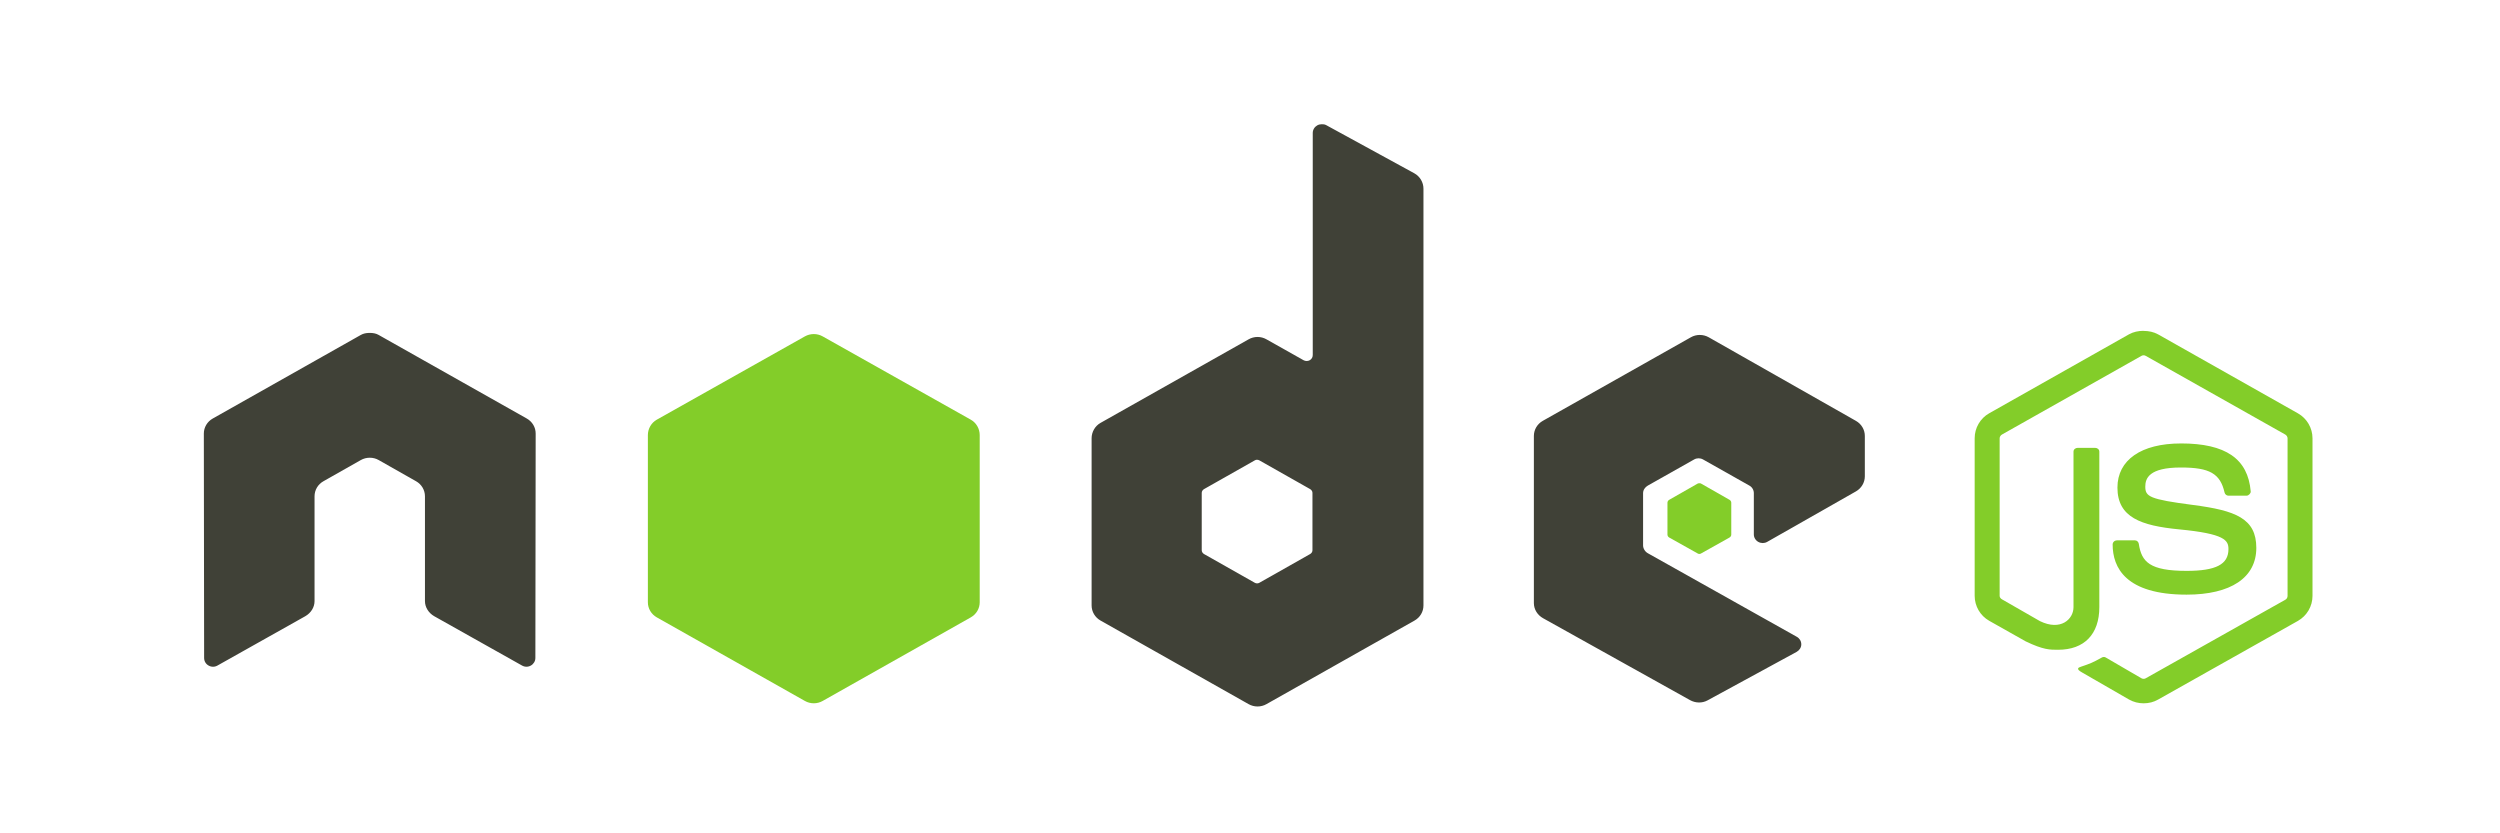
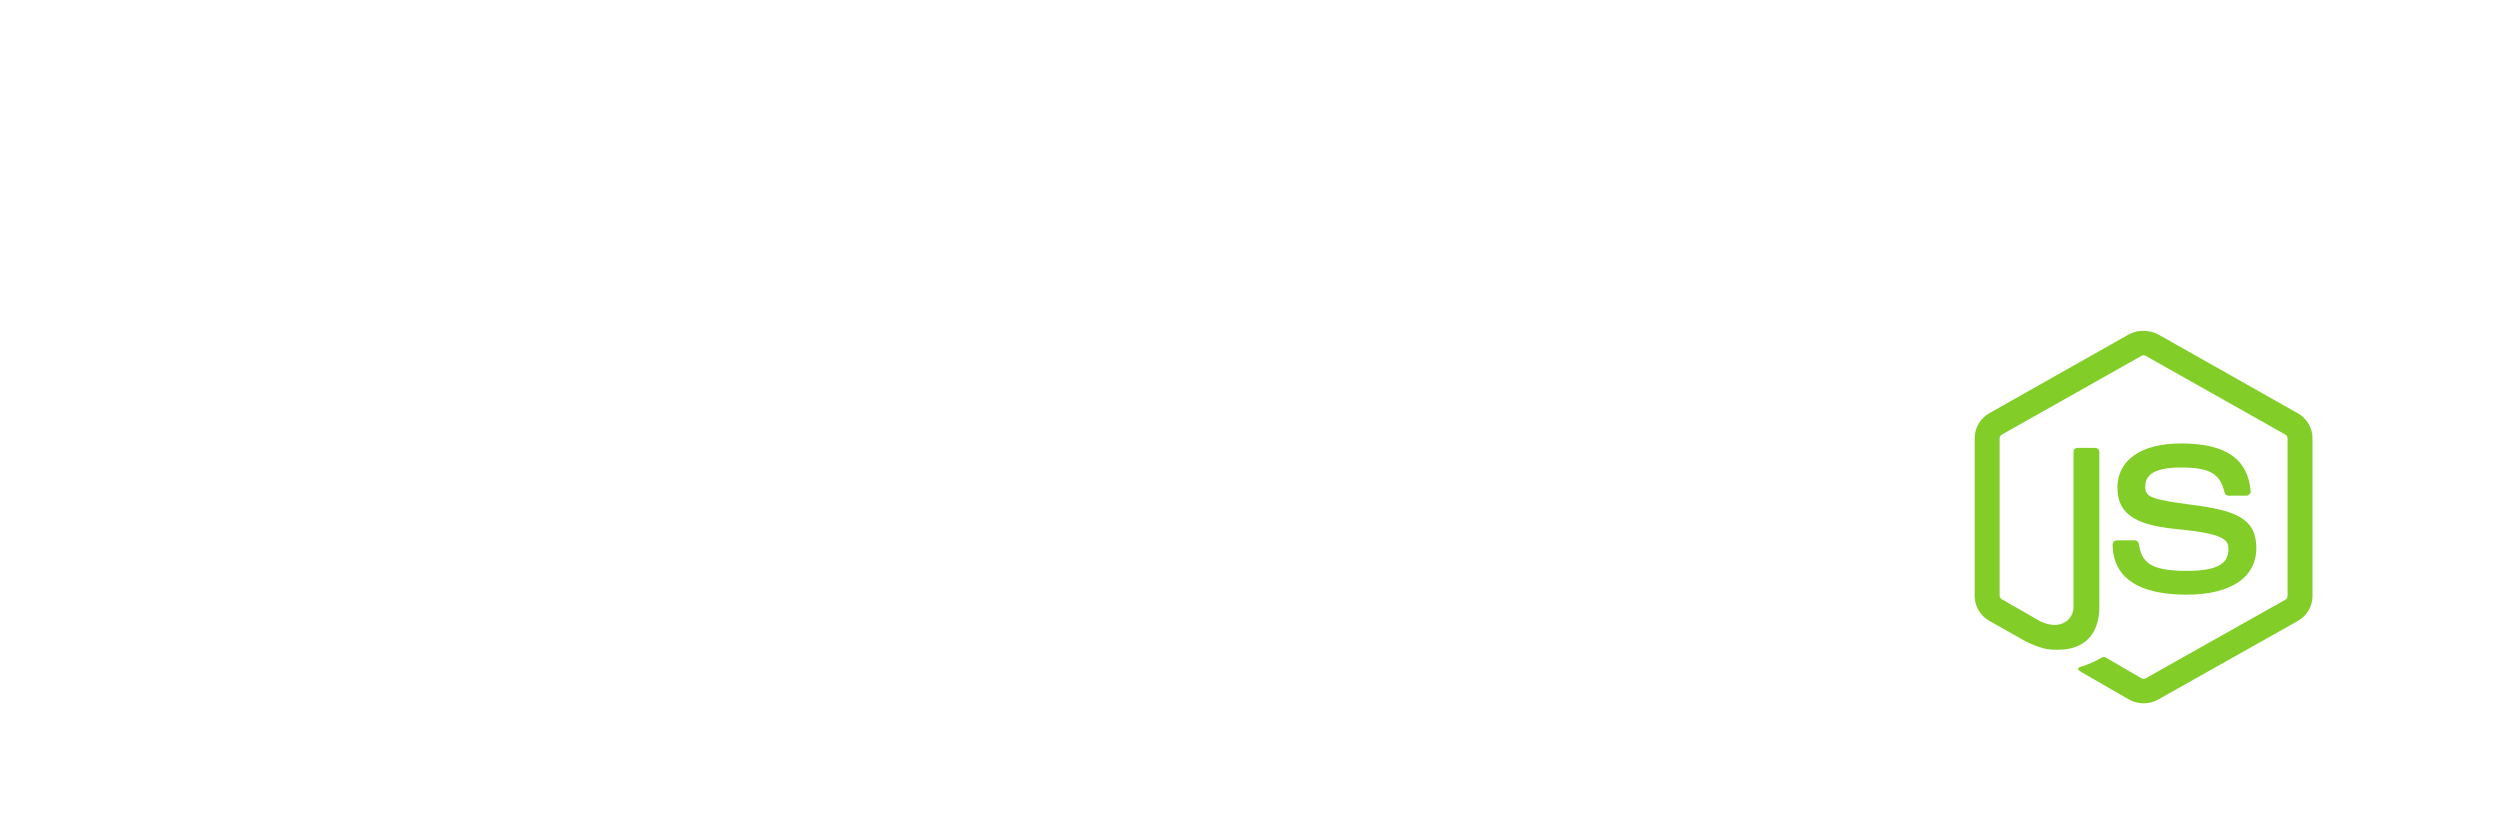
<svg xmlns="http://www.w3.org/2000/svg" width="120" height="40" viewBox="0 0 120 40" fill="none">
-   <rect width="120" height="40" fill="white" />
  <path d="M102.891 15.88C102.644 15.88 102.404 15.93 102.192 16.047L95.482 19.837C95.048 20.081 94.784 20.543 94.784 21.035V28.6C94.784 29.091 95.048 29.553 95.482 29.798L97.234 30.786C98.086 31.196 98.4 31.189 98.787 31.189C100.048 31.189 100.768 30.442 100.768 29.141V21.678C100.768 21.572 100.674 21.497 100.568 21.497H99.728C99.62 21.497 99.528 21.574 99.528 21.678V29.145C99.528 29.722 98.914 30.301 97.918 29.814L96.097 28.769C96.032 28.735 95.983 28.672 95.983 28.602V21.037C95.983 20.965 96.032 20.892 96.097 20.856L102.793 17.08C102.856 17.045 102.93 17.045 102.992 17.08L109.689 20.856C109.753 20.893 109.803 20.963 109.803 21.037V28.602C109.803 28.674 109.766 28.748 109.703 28.783L102.993 32.559C102.933 32.593 102.854 32.593 102.793 32.559L101.069 31.556C101.018 31.527 100.948 31.529 100.898 31.556C100.422 31.82 100.333 31.85 99.887 32.002C99.777 32.039 99.61 32.097 99.944 32.281L102.195 33.578C102.409 33.699 102.648 33.759 102.893 33.759C103.142 33.759 103.377 33.701 103.591 33.578L110.302 29.802C110.736 29.555 111 29.095 111 28.604V21.039C111 20.547 110.736 20.086 110.302 19.841L103.591 16.051C103.381 15.934 103.14 15.884 102.893 15.884L102.891 15.88ZM104.686 21.286C102.775 21.286 101.637 22.081 101.637 23.404C101.637 24.836 102.766 25.232 104.6 25.41C106.795 25.62 106.966 25.935 106.966 26.357C106.966 27.09 106.368 27.402 104.957 27.402C103.183 27.402 102.793 26.969 102.663 26.105C102.647 26.012 102.575 25.937 102.478 25.937H101.606C101.554 25.939 101.504 25.959 101.467 25.996C101.43 26.032 101.408 26.081 101.407 26.132C101.407 27.237 102.021 28.543 104.955 28.543C107.078 28.543 108.303 27.729 108.303 26.299C108.303 24.886 107.314 24.504 105.254 24.237C103.175 23.966 102.974 23.837 102.974 23.36C102.974 22.966 103.143 22.44 104.684 22.44C106.061 22.44 106.57 22.73 106.778 23.638C106.797 23.723 106.874 23.793 106.964 23.793H107.835C107.888 23.793 107.94 23.761 107.977 23.723C108.014 23.683 108.04 23.638 108.034 23.584C107.9 22.02 106.834 21.285 104.686 21.285L104.686 21.286Z" fill="#83CD29" />
-   <path d="M63.439 5.963C63.364 5.963 63.291 5.982 63.226 6.019C63.161 6.056 63.107 6.108 63.07 6.172C63.032 6.236 63.012 6.308 63.012 6.381V17.039C63.012 17.143 62.962 17.237 62.869 17.29C62.824 17.315 62.772 17.329 62.72 17.329C62.667 17.329 62.616 17.315 62.57 17.29L60.789 16.287C60.659 16.213 60.512 16.174 60.362 16.174C60.212 16.174 60.064 16.213 59.934 16.287L52.825 20.299C52.559 20.449 52.397 20.737 52.397 21.037V29.062C52.397 29.209 52.437 29.353 52.512 29.48C52.587 29.607 52.695 29.713 52.825 29.786L59.934 33.799C60.064 33.872 60.212 33.911 60.362 33.911C60.512 33.911 60.659 33.872 60.789 33.799L67.899 29.786C68.029 29.713 68.137 29.607 68.212 29.48C68.287 29.353 68.326 29.209 68.326 29.062V9.056C68.326 8.751 68.156 8.466 67.885 8.317L63.653 6.004C63.587 5.968 63.513 5.962 63.439 5.963ZM17.705 15.98C17.569 15.985 17.442 16.008 17.32 16.077L10.211 20.09C10.081 20.163 9.973 20.268 9.898 20.395C9.823 20.523 9.783 20.667 9.784 20.814L9.798 31.584C9.798 31.733 9.877 31.872 10.012 31.946C10.144 32.023 10.308 32.023 10.439 31.946L14.656 29.577C14.924 29.422 15.098 29.152 15.098 28.853V23.823C15.098 23.523 15.259 23.248 15.526 23.099L17.321 22.082C17.451 22.009 17.598 21.97 17.748 21.971C17.898 21.97 18.046 22.008 18.176 22.082L19.97 23.099C20.236 23.248 20.398 23.523 20.398 23.823V28.852C20.398 29.152 20.576 29.424 20.839 29.576L25.056 31.945C25.189 32.022 25.352 32.022 25.484 31.945C25.614 31.871 25.698 31.733 25.698 31.583L25.712 20.814C25.713 20.667 25.674 20.522 25.599 20.395C25.523 20.268 25.415 20.162 25.285 20.089L18.175 16.077C18.055 16.008 17.927 15.985 17.791 15.98H17.705L17.705 15.98ZM81.591 16.077C81.44 16.077 81.293 16.115 81.163 16.189L74.053 20.201C73.788 20.351 73.626 20.626 73.626 20.925V28.95C73.626 29.252 73.8 29.525 74.067 29.674L81.12 33.605C81.38 33.75 81.698 33.761 81.96 33.619L86.235 31.292C86.37 31.218 86.462 31.081 86.462 30.93C86.463 30.779 86.382 30.643 86.249 30.568L79.096 26.555C78.962 26.481 78.868 26.329 78.868 26.179V23.67C78.868 23.52 78.963 23.383 79.096 23.308L81.319 22.054C81.451 21.979 81.613 21.979 81.746 22.054L83.97 23.308C84.035 23.344 84.089 23.397 84.127 23.461C84.164 23.524 84.184 23.596 84.184 23.67V25.648C84.183 25.722 84.203 25.794 84.24 25.857C84.278 25.921 84.332 25.974 84.397 26.01C84.531 26.085 84.692 26.086 84.825 26.01L89.085 23.587C89.349 23.436 89.512 23.161 89.512 22.862V20.926C89.512 20.779 89.473 20.635 89.398 20.508C89.323 20.381 89.215 20.275 89.085 20.202L82.018 16.189C81.888 16.116 81.741 16.077 81.591 16.078L81.591 16.077ZM60.333 22.068C60.373 22.068 60.412 22.078 60.447 22.096L62.883 23.475C62.95 23.513 62.998 23.582 62.998 23.656V26.415C62.998 26.49 62.95 26.559 62.883 26.596L60.447 27.975C60.381 28.012 60.3 28.012 60.233 27.975L57.797 26.596C57.731 26.558 57.683 26.489 57.683 26.415V23.656C57.683 23.581 57.731 23.513 57.797 23.475L60.233 22.096C60.267 22.077 60.296 22.068 60.333 22.068Z" fill="#404137" />
-   <path d="M39.062 16.035C38.912 16.035 38.764 16.074 38.634 16.147L31.525 20.145C31.259 20.295 31.098 20.584 31.098 20.884V28.908C31.097 29.055 31.137 29.2 31.212 29.327C31.287 29.454 31.395 29.559 31.525 29.633L38.634 33.645C38.764 33.719 38.912 33.758 39.062 33.758C39.212 33.758 39.359 33.719 39.489 33.645L46.599 29.633C46.729 29.559 46.837 29.454 46.912 29.327C46.987 29.199 47.026 29.055 47.026 28.908V20.884C47.026 20.583 46.865 20.295 46.599 20.145L39.489 16.147C39.359 16.073 39.212 16.035 39.061 16.035L39.062 16.035ZM81.577 23.197C81.548 23.197 81.517 23.197 81.491 23.21L80.124 23.99C80.098 24.004 80.077 24.024 80.062 24.049C80.047 24.073 80.038 24.101 80.038 24.13V25.662C80.038 25.72 80.072 25.773 80.124 25.802L81.491 26.568C81.515 26.582 81.542 26.59 81.569 26.59C81.597 26.59 81.624 26.582 81.648 26.568L83.015 25.802C83.066 25.773 83.101 25.72 83.101 25.662V24.13C83.101 24.072 83.066 24.019 83.015 23.99L81.648 23.21C81.622 23.195 81.605 23.196 81.576 23.196L81.577 23.197Z" fill="#83CD29" />
</svg>